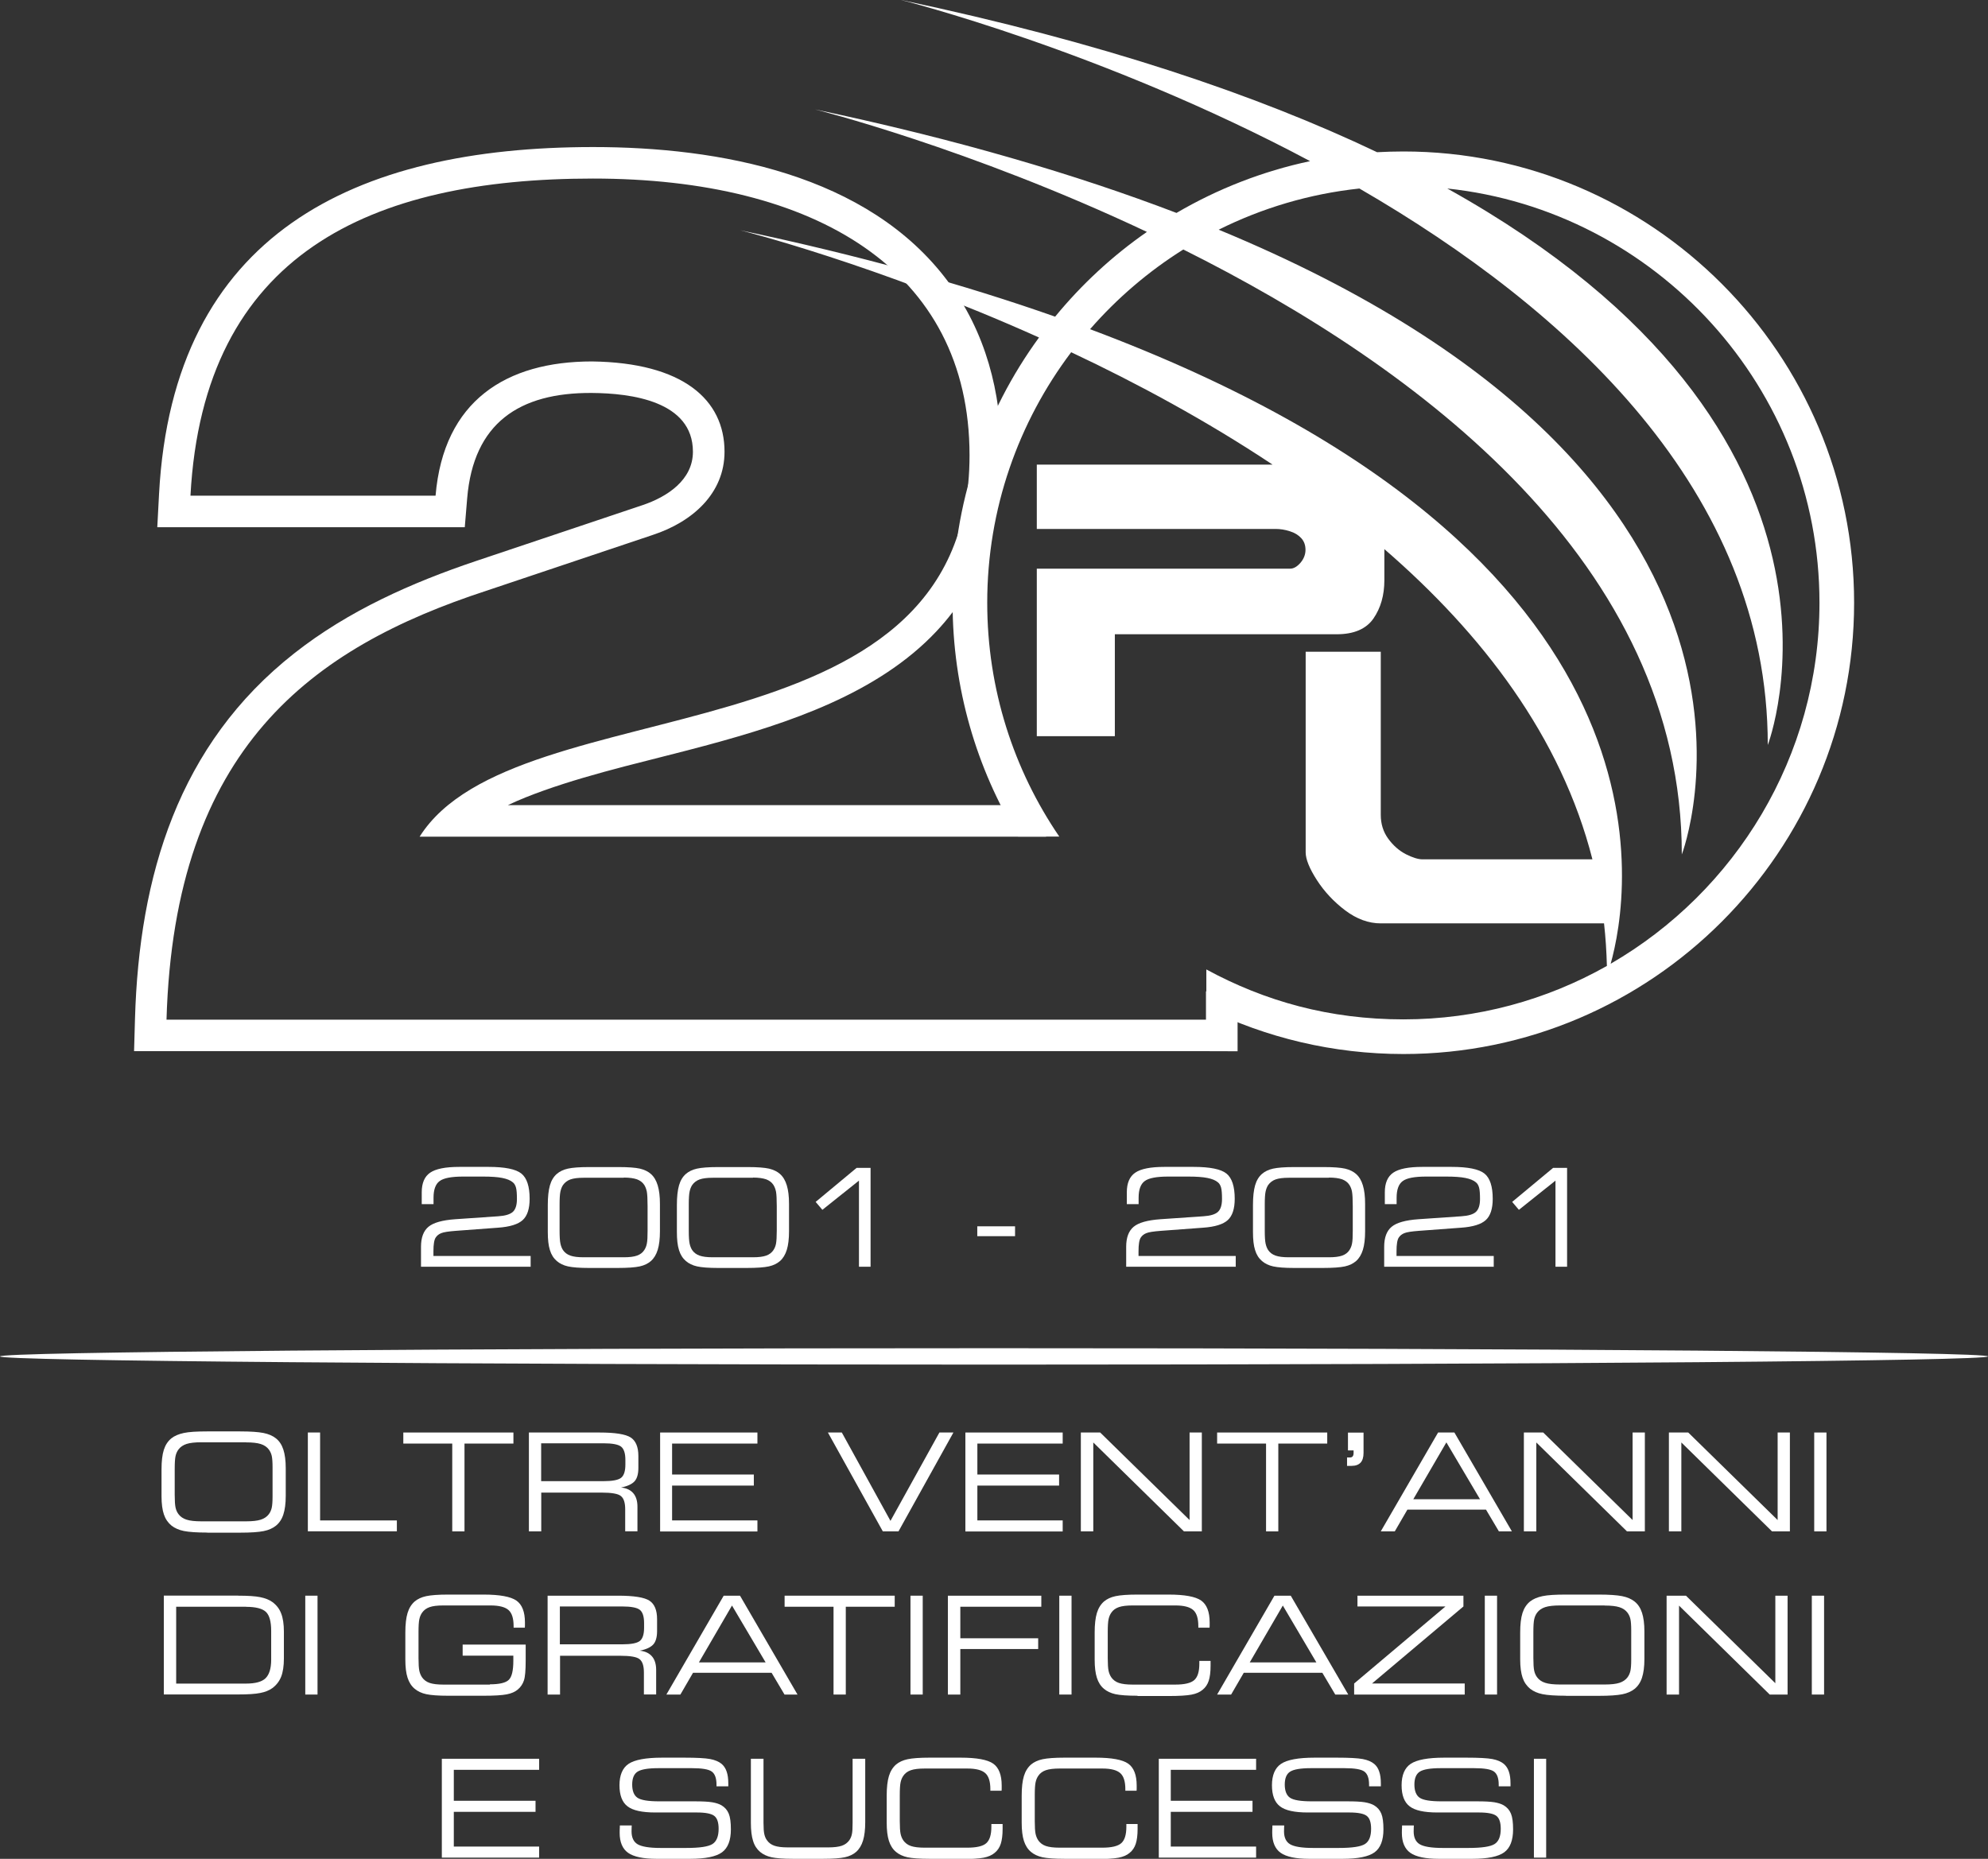
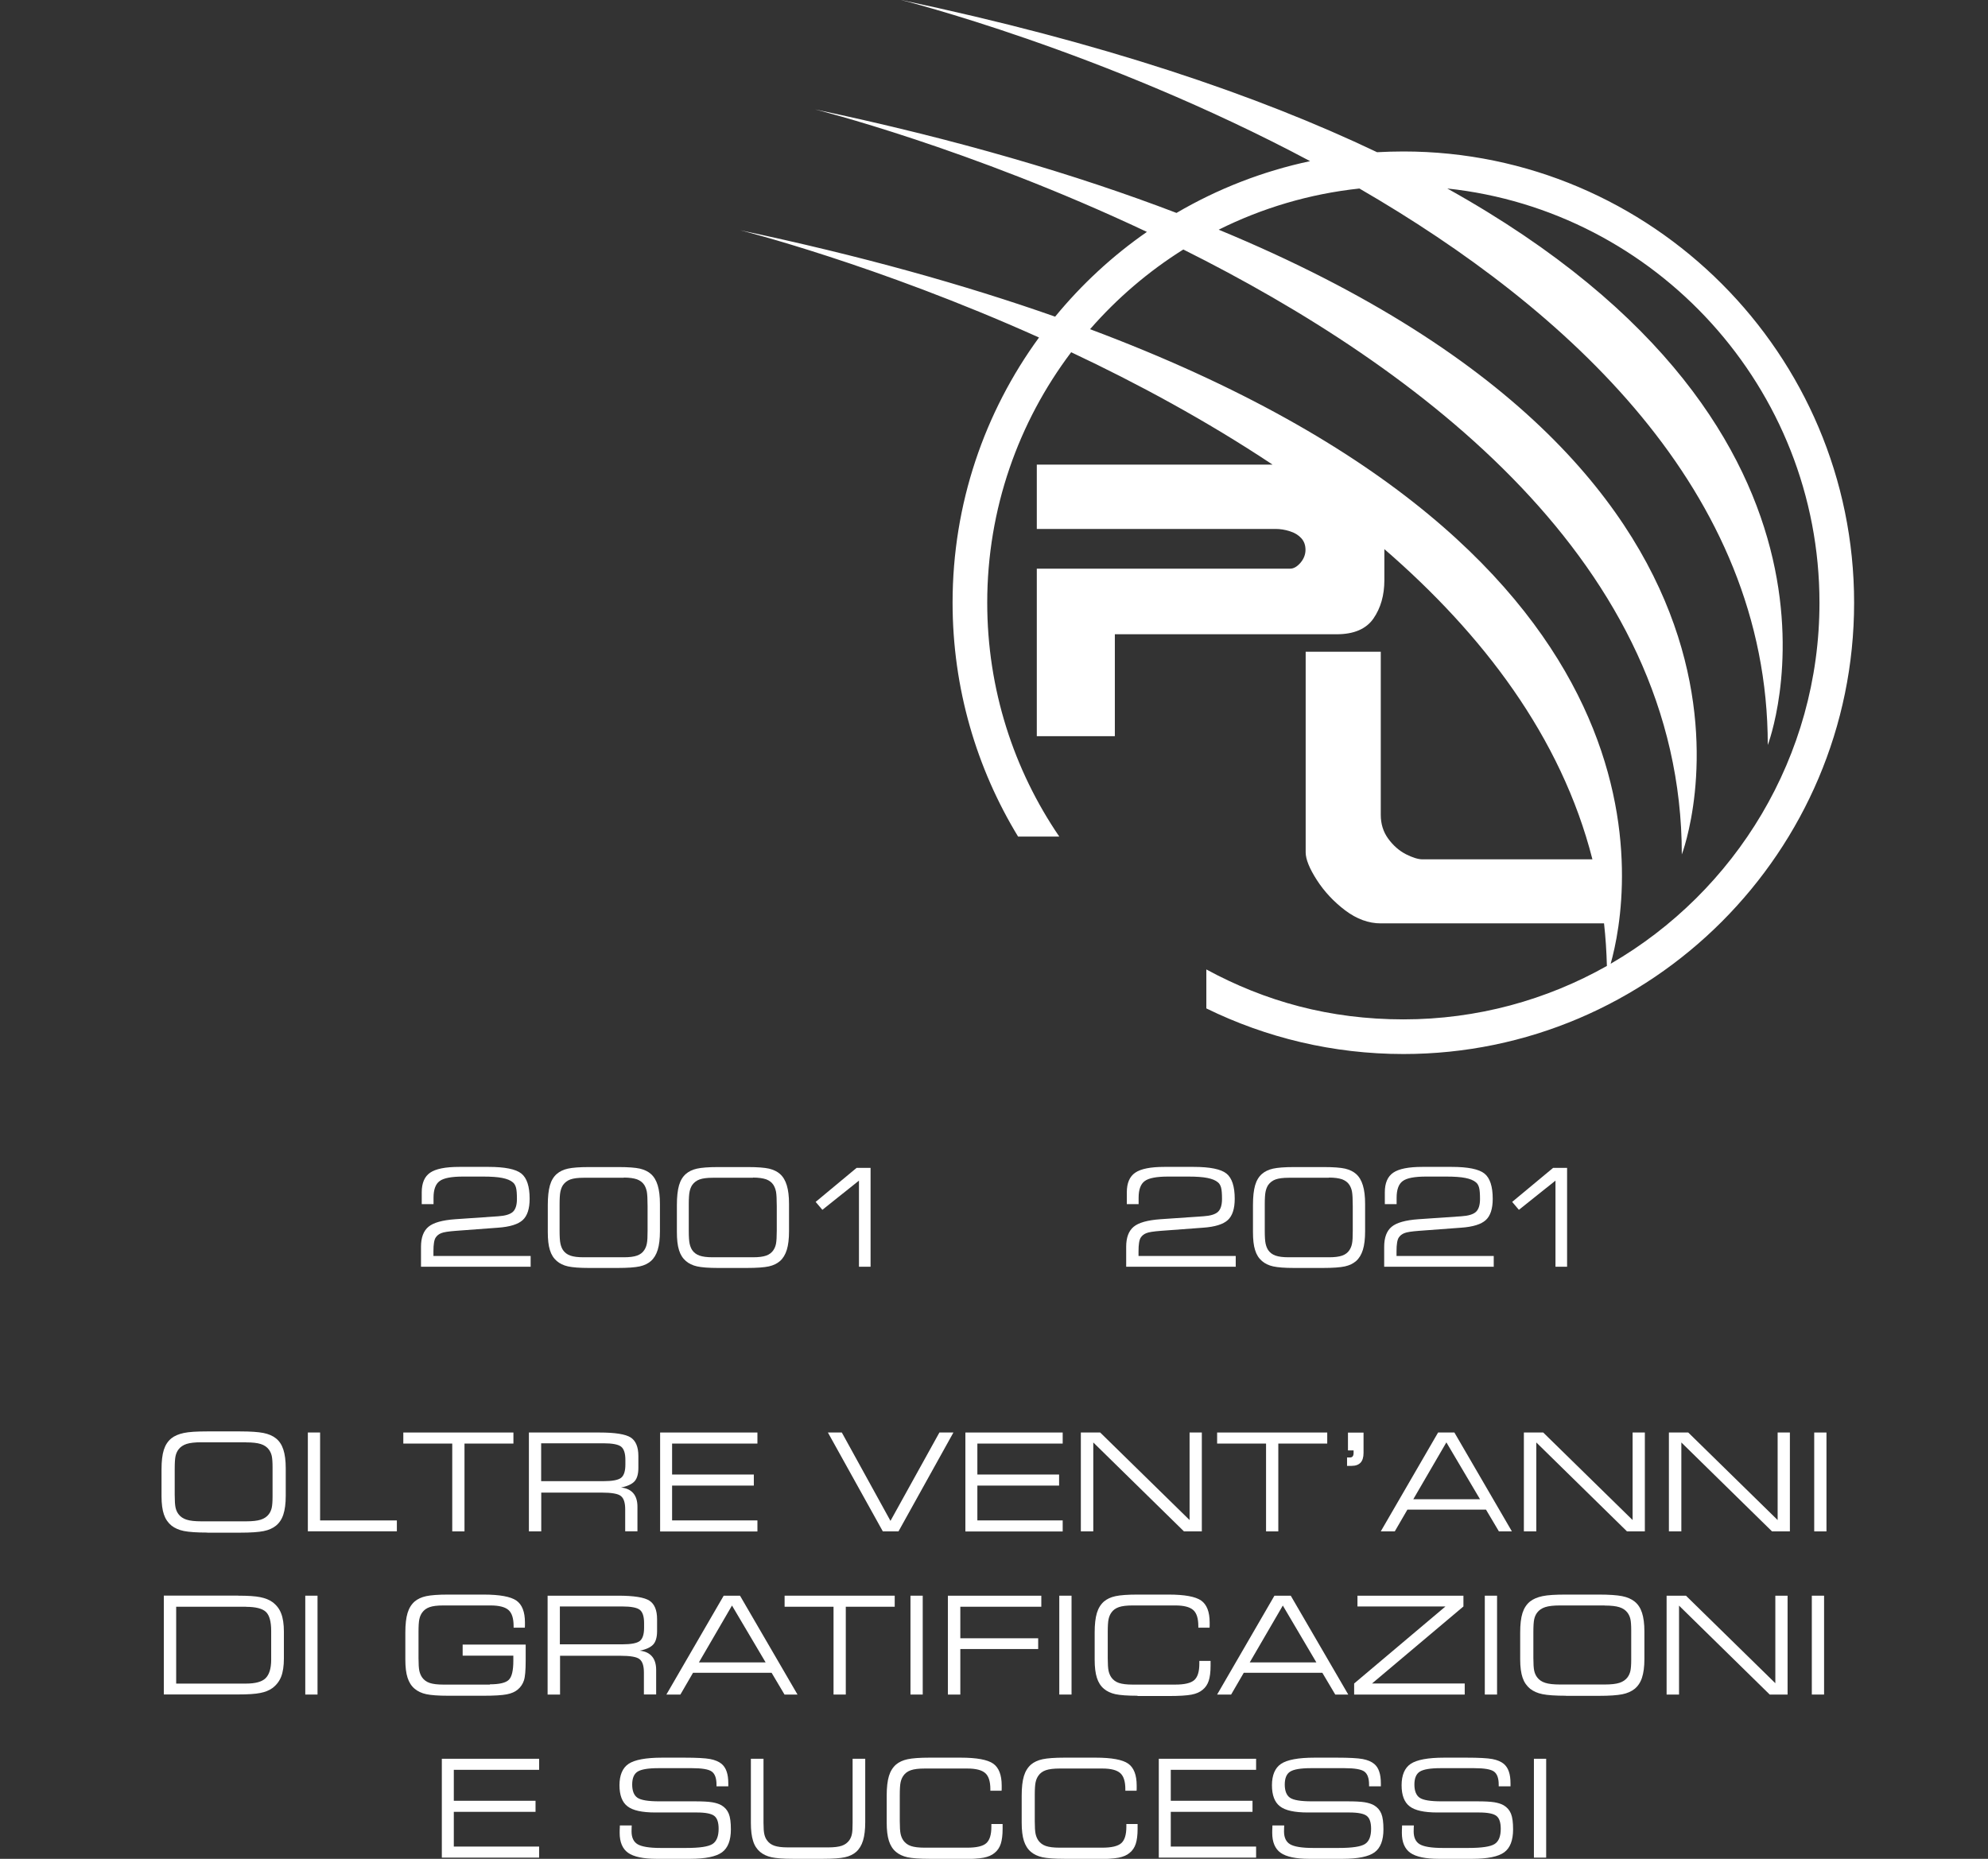
<svg xmlns="http://www.w3.org/2000/svg" id="Livello_2" data-name="Livello 2" viewBox="0 0 215.75 201.75">
  <rect x="0" y="0" width="215.75" height="201.75" fill="#333333" stroke="none" />
  <defs>
    <style>      .cls-1 {        fill-rule: evenodd;      }      .cls-1, .cls-2 {        fill: #fff;        stroke-width: 0px;      }    </style>
  </defs>
  <g id="Livello_1-2" data-name="Livello 1">
    <g>
      <g>
        <g>
          <path class="cls-2" d="m57.6,137.49h-11.91v-2.17c0-1,.27-1.72.81-2.17.54-.45,1.51-.72,2.91-.82l4.66-.32c.76-.05,1.29-.21,1.59-.48.29-.27.44-.73.44-1.39,0-.57-.03-.98-.1-1.24-.07-.25-.18-.45-.35-.58-.26-.22-.64-.37-1.14-.47-.49-.1-1.19-.15-2.09-.15h-2.15c-1.27,0-2.12.16-2.56.49-.44.32-.66.93-.66,1.81v.69h-1.28v-1.28c0-1,.3-1.71.91-2.13.61-.42,1.66-.63,3.16-.63h3.19c1.76,0,2.95.24,3.55.72.6.48.9,1.4.9,2.74,0,1.08-.25,1.85-.75,2.31-.5.46-1.4.74-2.69.83l-4.57.34c-.79.06-1.32.14-1.58.25-.26.1-.46.26-.6.47-.09.13-.15.32-.19.57-.04.24-.06.55-.06.93,0,.05,0,.14,0,.25,0,.11,0,.2,0,.26h10.55v1.2Z" />
          <path class="cls-2" d="m63.93,137.62c-1.03,0-1.79-.06-2.29-.17-.49-.11-.9-.31-1.21-.58-.35-.3-.6-.69-.75-1.19-.16-.5-.23-1.15-.23-1.97v-2.93c0-.89.08-1.59.23-2.12.15-.53.4-.94.74-1.24.31-.27.71-.47,1.21-.58.49-.11,1.26-.17,2.29-.17h3.23c1.04,0,1.81.06,2.3.17.49.12.89.31,1.19.58.34.3.58.71.74,1.24.16.53.24,1.19.24,2v2.98c0,.82-.08,1.49-.24,2.01-.16.52-.41.93-.74,1.22-.31.27-.71.47-1.21.58-.5.11-1.3.17-2.4.17h-3.1Zm3.77-9.79h-4.37c-.61,0-1.08.06-1.42.18-.34.12-.61.33-.81.61-.13.2-.22.43-.28.71-.06.28-.09.74-.09,1.38v2.87c0,.65.03,1.11.09,1.39.06.28.15.51.28.71.19.28.46.48.8.6.34.12.82.18,1.43.18h4.37c.61,0,1.09-.06,1.43-.18.34-.12.61-.32.79-.6.13-.2.23-.43.28-.71.06-.28.08-.74.08-1.39v-2.66c0-.76-.03-1.28-.08-1.57-.06-.29-.15-.53-.28-.74-.18-.28-.45-.48-.79-.61-.35-.12-.82-.19-1.43-.19Z" />
          <path class="cls-2" d="m77.94,137.62c-1.03,0-1.79-.06-2.29-.17-.49-.11-.9-.31-1.21-.58-.35-.3-.6-.69-.75-1.19-.16-.5-.23-1.15-.23-1.97v-2.93c0-.89.08-1.59.23-2.12.15-.53.4-.94.74-1.24.31-.27.71-.47,1.21-.58.49-.11,1.26-.17,2.29-.17h3.23c1.04,0,1.81.06,2.3.17.49.12.89.31,1.19.58.34.3.58.71.74,1.24.16.53.24,1.19.24,2v2.98c0,.82-.08,1.49-.24,2.01-.16.52-.41.93-.74,1.22-.31.27-.71.47-1.21.58-.5.11-1.3.17-2.4.17h-3.1Zm3.78-9.79h-4.37c-.61,0-1.08.06-1.42.18-.34.12-.61.33-.81.61-.13.2-.22.43-.28.71-.06.28-.09.74-.09,1.38v2.87c0,.65.03,1.11.09,1.39.06.28.15.51.28.71.19.28.46.48.8.6.34.12.82.18,1.43.18h4.37c.61,0,1.09-.06,1.43-.18.34-.12.6-.32.79-.6.13-.2.23-.43.28-.71.05-.28.08-.74.08-1.39v-2.66c0-.76-.03-1.28-.08-1.57-.06-.29-.15-.53-.28-.74-.18-.28-.45-.48-.79-.61-.35-.12-.82-.19-1.43-.19Z" />
          <path class="cls-2" d="m93.22,137.49v-9.35l-3.97,3.17-.73-.86,4.44-3.69h1.52v10.73h-1.25Z" />
        </g>
-         <path class="cls-2" d="m106.06,134.17v-1.07h4.1v1.07h-4.1Z" />
        <g>
          <path class="cls-2" d="m168.81,137.49v-9.35l-3.97,3.17-.73-.86,4.44-3.69h1.52v10.73h-1.25Z" />
          <path class="cls-2" d="m134.13,137.49h-11.91v-2.17c0-1,.27-1.72.81-2.17.54-.45,1.51-.72,2.91-.82l4.66-.32c.76-.05,1.29-.21,1.58-.48.29-.27.44-.73.44-1.39,0-.57-.03-.98-.1-1.24-.07-.25-.18-.45-.35-.58-.26-.22-.64-.37-1.14-.47-.49-.1-1.19-.15-2.09-.15h-2.15c-1.27,0-2.12.16-2.56.49-.44.32-.66.93-.66,1.81v.69h-1.28v-1.28c0-1,.3-1.71.91-2.13.61-.42,1.66-.63,3.16-.63h3.19c1.76,0,2.95.24,3.55.72.6.48.9,1.4.9,2.74,0,1.08-.25,1.85-.75,2.31-.5.46-1.39.74-2.69.83l-4.57.34c-.79.06-1.32.14-1.58.25-.26.1-.46.26-.6.47-.09.13-.15.32-.19.57-.04.24-.06.55-.06.93,0,.05,0,.14,0,.25,0,.11,0,.2,0,.26h10.55v1.2Z" />
          <path class="cls-2" d="m140.46,137.62c-1.03,0-1.79-.06-2.29-.17-.49-.11-.9-.31-1.21-.58-.35-.3-.6-.69-.75-1.19-.16-.5-.23-1.15-.23-1.97v-2.93c0-.89.08-1.59.23-2.12.15-.53.4-.94.74-1.24.31-.27.71-.47,1.21-.58.49-.11,1.26-.17,2.29-.17h3.23c1.04,0,1.81.06,2.3.17.49.12.89.31,1.19.58.34.3.58.71.74,1.24.16.53.24,1.19.24,2v2.98c0,.82-.08,1.49-.24,2.01-.16.52-.41.93-.74,1.22-.31.27-.71.47-1.21.58-.5.11-1.3.17-2.4.17h-3.1Zm3.77-9.79h-4.37c-.61,0-1.08.06-1.42.18-.34.12-.61.33-.81.61-.13.2-.22.43-.28.71-.06.28-.09.74-.09,1.38v2.87c0,.65.03,1.11.09,1.39.06.28.15.51.28.71.19.28.46.48.8.6.34.12.82.18,1.43.18h4.37c.61,0,1.09-.06,1.43-.18.34-.12.61-.32.79-.6.13-.2.23-.43.28-.71.06-.28.08-.74.08-1.39v-2.66c0-.76-.03-1.28-.08-1.57s-.15-.53-.28-.74c-.18-.28-.45-.48-.79-.61-.35-.12-.82-.19-1.43-.19Z" />
          <path class="cls-2" d="m162.13,137.49h-11.91v-2.17c0-1,.27-1.72.81-2.17.54-.45,1.51-.72,2.91-.82l4.66-.32c.76-.05,1.29-.21,1.58-.48.29-.27.44-.73.44-1.39,0-.57-.03-.98-.1-1.24-.07-.25-.18-.45-.35-.58-.26-.22-.64-.37-1.14-.47-.49-.1-1.19-.15-2.09-.15h-2.15c-1.27,0-2.12.16-2.56.49-.44.32-.66.93-.66,1.81v.69h-1.28v-1.28c0-1,.3-1.71.91-2.13.61-.42,1.66-.63,3.16-.63h3.19c1.76,0,2.95.24,3.55.72.6.48.9,1.4.9,2.74,0,1.08-.25,1.85-.75,2.31-.5.46-1.39.74-2.69.83l-4.57.34c-.79.06-1.32.14-1.58.25-.26.1-.46.26-.6.47-.09.13-.15.32-.19.57-.04.24-.06.55-.06.93,0,.05,0,.14,0,.25,0,.11,0,.2,0,.26h10.55v1.2Z" />
        </g>
      </g>
      <g>
        <path class="cls-2" d="m22.5,166.34c-1.15,0-2-.06-2.54-.17-.55-.11-.99-.31-1.34-.58-.38-.31-.66-.71-.83-1.21-.17-.5-.26-1.16-.26-1.97v-2.92c0-.89.08-1.6.25-2.13.17-.53.44-.94.82-1.25.34-.27.79-.46,1.35-.58.56-.12,1.4-.17,2.53-.17h3.58c1.13,0,1.97.06,2.53.17.56.11,1.01.31,1.35.58.37.29.64.7.81,1.22.17.52.26,1.2.26,2.03v2.99c0,.84-.09,1.51-.26,2.03-.17.52-.44.92-.81,1.22-.34.27-.78.47-1.33.58-.55.11-1.4.17-2.55.17h-3.57Zm4.2-9.8h-4.85c-.69,0-1.23.06-1.6.18-.37.12-.67.32-.88.6-.15.2-.26.44-.32.72-.06.28-.09.74-.09,1.38v2.82c0,.64.03,1.1.09,1.38.06.28.17.52.32.72.21.28.5.48.88.6.37.12.91.18,1.6.18h4.85c.69,0,1.23-.06,1.6-.18.37-.12.67-.32.88-.6.14-.19.25-.42.31-.69.06-.27.09-.68.09-1.24v-3.15c0-.57-.03-.98-.09-1.25-.06-.26-.17-.49-.31-.68-.21-.28-.5-.48-.88-.6-.37-.12-.91-.18-1.6-.18Z" />
        <path class="cls-2" d="m33.41,166.21v-10.73h1.33v9.54h8.33v1.18h-9.67Z" />
        <path class="cls-2" d="m50.41,166.21h-1.33v-9.53h-5.31v-1.2h11.95v1.2h-5.31v9.53Z" />
        <path class="cls-2" d="m58.73,166.21h-1.33v-10.73h7.66c1.7,0,2.83.18,3.39.54.55.36.83,1.03.83,2.01v1.29c0,.66-.14,1.15-.41,1.45-.28.31-.77.54-1.47.68.59.06,1.03.27,1.33.62.3.35.45.84.45,1.47v2.66h-1.33v-2.39c0-.7-.15-1.18-.46-1.43-.3-.26-1.02-.38-2.14-.38h-6.51v4.21Zm6.76-9.56h-6.76v4.11h6.76c.96,0,1.6-.12,1.91-.36.31-.24.47-.72.47-1.44v-.51c0-.72-.16-1.2-.47-1.44-.31-.24-.95-.36-1.91-.36Z" />
        <path class="cls-2" d="m71.64,166.21v-10.73h10.56v1.2h-9.26v3.36h8.87v1.2h-8.87v3.78h9.26v1.2h-10.56Z" />
        <path class="cls-2" d="m95.81,166.21l-5.96-10.73h1.51l5.28,9.59,5.31-9.59h1.52l-5.96,10.73h-1.7Z" />
        <path class="cls-2" d="m104.77,166.21v-10.73h10.56v1.2h-9.26v3.36h8.87v1.2h-8.87v3.78h9.26v1.2h-10.56Z" />
        <path class="cls-2" d="m118.63,166.21h-1.33v-10.73h2.1l9.7,9.5v-9.5h1.33v10.73h-1.94l-9.84-9.65v9.65Z" />
        <path class="cls-2" d="m138.73,166.21h-1.33v-9.53h-5.31v-1.2h11.95v1.2h-5.31v9.53Z" />
        <path class="cls-2" d="m146.29,157.43v-1.94h1.69v2.21c0,.47-.11.82-.32,1.05-.22.23-.54.35-.97.35h-.5v-.91h.3c.14,0,.25-.04.31-.12.06-.08.1-.2.1-.38v-.27h-.61Z" />
        <path class="cls-2" d="m149.85,166.21l6.22-10.73h1.77l6.24,10.73h-1.41l-1.4-2.36h-8.53l-1.37,2.36h-1.52Zm3.54-3.49h7.23l-3.65-6.17-3.59,6.17Z" />
        <path class="cls-2" d="m166.71,166.21h-1.33v-10.73h2.1l9.7,9.5v-9.5h1.33v10.73h-1.94l-9.84-9.65v9.65Z" />
        <path class="cls-2" d="m182.45,166.21h-1.33v-10.73h2.1l9.7,9.5v-9.5h1.33v10.73h-1.94l-9.84-9.65v9.65Z" />
        <path class="cls-2" d="m198.22,166.21h-1.33v-10.73h1.33v10.73Z" />
      </g>
      <g>
-         <path class="cls-2" d="m25.86,173.19c1.05,0,1.85.05,2.38.16.54.11.98.28,1.32.53.44.32.76.73.95,1.23.2.5.3,1.17.3,1.99v2.9c0,.82-.1,1.48-.3,1.99-.2.5-.52.91-.95,1.23-.35.25-.79.43-1.32.53-.54.11-1.33.16-2.38.16h-8.08v-10.73h8.08Zm.85,1.2h-7.59v8.34h7.59c1,0,1.71-.19,2.11-.58.4-.39.61-1.06.61-2.01v-3.13c0-1.01-.19-1.7-.57-2.06-.38-.36-1.1-.55-2.15-.55Z" />
+         <path class="cls-2" d="m25.86,173.19c1.05,0,1.85.05,2.38.16.54.11.98.28,1.32.53.44.32.76.73.95,1.23.2.5.3,1.17.3,1.99v2.9c0,.82-.1,1.48-.3,1.99-.2.5-.52.91-.95,1.23-.35.25-.79.43-1.32.53-.54.11-1.33.16-2.38.16h-8.08v-10.73h8.08Zm.85,1.2h-7.59v8.34h7.59c1,0,1.71-.19,2.11-.58.4-.39.61-1.06.61-2.01v-3.13c0-1.01-.19-1.7-.57-2.06-.38-.36-1.1-.55-2.15-.55" />
        <path class="cls-2" d="m34.46,183.92h-1.33v-10.73h1.33v10.73Z" />
        <path class="cls-2" d="m53.16,182.81c1.03,0,1.72-.16,2.05-.48.34-.32.5-1.02.5-2.08v-.55h-5.5v-1.2h6.84v1.74c0,1.04-.06,1.76-.19,2.15-.13.39-.35.72-.66.98-.29.25-.69.43-1.21.53-.52.1-1.36.15-2.52.15h-3.83c-1.08,0-1.87-.06-2.38-.17-.51-.11-.93-.31-1.26-.59-.36-.3-.61-.7-.77-1.2-.16-.49-.24-1.15-.24-1.97v-2.92c0-.89.08-1.6.24-2.13.16-.53.42-.94.77-1.25.32-.27.74-.47,1.26-.58.52-.11,1.31-.17,2.37-.17h3.85c1.75,0,2.94.22,3.56.65.62.43.93,1.23.93,2.37,0,.15,0,.26,0,.34,0,.08,0,.16-.01.23h-1.22v-.16c0-.84-.18-1.42-.55-1.75-.37-.33-1.02-.5-1.96-.5h-5.12c-.64,0-1.14.06-1.48.18-.35.12-.62.32-.82.6-.14.2-.24.43-.3.71-.06.27-.09.73-.09,1.38v2.85c0,.64.03,1.1.09,1.38.06.27.16.51.3.71.2.28.47.48.82.6.35.12.85.18,1.48.18h5.07Z" />
        <path class="cls-2" d="m60.76,183.92h-1.33v-10.73h7.66c1.7,0,2.83.18,3.39.54.55.36.83,1.03.83,2.01v1.29c0,.66-.14,1.15-.41,1.45-.28.31-.77.54-1.47.68.59.06,1.03.27,1.33.62.3.35.45.84.45,1.47v2.66h-1.33v-2.39c0-.7-.15-1.18-.46-1.43-.3-.26-1.02-.38-2.14-.38h-6.5v4.21Zm6.76-9.56h-6.76v4.11h6.76c.96,0,1.6-.12,1.91-.36.31-.24.47-.72.47-1.44v-.51c0-.72-.16-1.2-.47-1.44-.31-.24-.95-.36-1.91-.36Z" />
        <path class="cls-2" d="m72.32,183.92l6.22-10.73h1.77l6.24,10.73h-1.41l-1.4-2.36h-8.53l-1.37,2.36h-1.52Zm3.54-3.49h7.23l-3.65-6.17-3.59,6.17Z" />
        <path class="cls-2" d="m91.79,183.92h-1.33v-9.53h-5.31v-1.2h11.95v1.2h-5.31v9.53Z" />
        <path class="cls-2" d="m100.14,183.92h-1.33v-10.73h1.33v10.73Z" />
        <path class="cls-2" d="m102.87,183.92v-10.73h10.14v1.2h-8.79v3.42h8.45v1.17h-8.45v4.94h-1.35Z" />
        <path class="cls-2" d="m116.29,183.92h-1.33v-10.73h1.33v10.73Z" />
        <path class="cls-2" d="m123.46,184.05c-1.1,0-1.9-.06-2.41-.17-.5-.11-.92-.31-1.24-.58-.36-.3-.61-.7-.77-1.2-.16-.5-.24-1.16-.24-1.98v-2.92c0-.89.08-1.6.24-2.13.16-.53.42-.94.77-1.25.32-.27.74-.47,1.26-.58.52-.11,1.31-.17,2.37-.17h3.38c1.75,0,2.93.22,3.54.65.61.43.92,1.23.92,2.37,0,.15,0,.26,0,.35,0,.08,0,.16-.01.22h-1.22v-.16c0-.84-.18-1.42-.55-1.75-.37-.33-1.01-.5-1.94-.5h-4.65c-.63,0-1.13.06-1.48.18-.35.12-.63.32-.82.6-.14.2-.24.43-.3.71-.06.27-.09.73-.09,1.38v2.85c0,.64.03,1.1.09,1.38.06.27.16.51.3.71.2.28.47.48.82.6.35.12.85.18,1.48.18h4.63c1.01,0,1.7-.16,2.07-.49.37-.33.55-.92.55-1.78v-.3h1.22c0,.07,0,.16,0,.28,0,.12,0,.2,0,.26,0,.67-.07,1.21-.2,1.61-.13.4-.35.73-.66.98-.29.25-.69.43-1.21.53-.52.1-1.36.15-2.52.15h-3.36Z" />
        <path class="cls-2" d="m132.09,183.92l6.22-10.73h1.77l6.24,10.73h-1.41l-1.4-2.36h-8.53l-1.37,2.36h-1.52Zm3.54-3.49h7.23l-3.64-6.17-3.59,6.17Z" />
        <path class="cls-2" d="m146.96,183.92v-1.2l9.91-8.36h-9.55v-1.17h11.5v1.17l-9.92,8.36h10.06v1.2h-12.01Z" />
        <path class="cls-2" d="m162.47,183.92h-1.33v-10.73h1.33v10.73Z" />
        <path class="cls-2" d="m169.95,184.05c-1.15,0-2-.06-2.54-.17-.55-.11-.99-.31-1.34-.58-.38-.31-.66-.71-.83-1.21s-.26-1.16-.26-1.97v-2.92c0-.89.08-1.6.25-2.13s.44-.94.82-1.25c.34-.27.79-.46,1.35-.58.56-.12,1.4-.17,2.53-.17h3.58c1.13,0,1.97.06,2.53.17.56.11,1.01.31,1.35.58.37.29.64.7.81,1.22.17.52.26,1.2.26,2.03v2.99c0,.84-.09,1.51-.26,2.03-.17.52-.44.92-.81,1.22-.34.27-.78.47-1.33.58-.55.11-1.4.17-2.55.17h-3.57Zm4.2-9.8h-4.85c-.69,0-1.23.06-1.6.18-.37.12-.67.32-.88.6-.15.2-.26.44-.32.72-.06.28-.09.74-.09,1.38v2.82c0,.64.03,1.1.09,1.38.06.28.17.52.32.72.21.28.5.48.88.6.37.12.91.18,1.6.18h4.85c.69,0,1.23-.06,1.6-.18.37-.12.67-.32.88-.6.14-.19.25-.42.31-.69.06-.27.09-.68.09-1.24v-3.15c0-.57-.03-.98-.09-1.25-.06-.26-.17-.49-.31-.68-.21-.28-.5-.48-.88-.6-.37-.12-.91-.18-1.6-.18Z" />
        <path class="cls-2" d="m182.2,183.92h-1.33v-10.73h2.1l9.7,9.5v-9.5h1.33v10.73h-1.94l-9.84-9.65v9.65Z" />
        <path class="cls-2" d="m197.96,183.92h-1.33v-10.73h1.33v10.73Z" />
      </g>
      <g>
        <path class="cls-2" d="m47.95,201.62v-10.73h10.56v1.2h-9.26v3.36h8.87v1.2h-8.87v3.77h9.26v1.2h-10.56Z" />
        <path class="cls-2" d="m67.28,198.13h1.28c0,.05,0,.12-.01.21,0,.21-.01.35-.01.43,0,.67.22,1.14.66,1.4.44.26,1.27.4,2.48.4h2.8c1.46,0,2.4-.14,2.85-.43.44-.29.66-.84.66-1.65,0-.68-.15-1.14-.46-1.39-.31-.25-.94-.38-1.89-.38h-4.53c-1.43,0-2.44-.22-3.01-.67-.58-.44-.87-1.21-.87-2.29s.33-1.88.99-2.32c.66-.44,1.87-.67,3.63-.67h2.43c1.33,0,2.26.05,2.79.15.53.1.95.28,1.25.53.24.21.43.49.54.83.12.34.18.77.18,1.29v.31h-1.28v-.17c0-.71-.17-1.18-.51-1.43-.34-.25-1.06-.37-2.15-.37h-3.66c-1.11,0-1.86.13-2.25.38-.39.25-.58.72-.58,1.4s.19,1.17.57,1.43c.38.26,1.16.39,2.35.39h3.85c.84,0,1.47.03,1.9.1.42.07.76.18,1.02.33.37.22.63.52.79.91.16.39.23.96.23,1.7,0,1.19-.32,2.02-.96,2.49-.64.47-1.8.71-3.47.71h-3.64c-1.44,0-2.47-.22-3.08-.65-.61-.43-.92-1.16-.92-2.16,0-.14,0-.36.02-.68,0-.05,0-.09,0-.12Z" />
        <path class="cls-2" d="m86.06,201.75c-1.05,0-1.83-.06-2.33-.17-.5-.11-.92-.31-1.24-.58-.35-.3-.61-.69-.76-1.19-.16-.49-.24-1.15-.24-1.97v-6.95h1.37v6.95c0,.57.03.98.09,1.24.06.26.15.48.29.66.19.27.45.47.8.59.35.12.83.18,1.45.18h4.41c.62,0,1.11-.06,1.46-.18.35-.12.61-.32.81-.59.13-.19.23-.41.28-.66.06-.25.08-.67.08-1.24v-6.95h1.37v6.87c0,.82-.08,1.49-.24,2.01-.16.52-.41.93-.75,1.23-.31.27-.71.47-1.22.58-.5.11-1.29.17-2.35.17h-3.28Z" />
        <path class="cls-2" d="m100.89,201.75c-1.1,0-1.9-.06-2.41-.17-.5-.11-.92-.31-1.24-.58-.36-.3-.61-.7-.77-1.2-.16-.5-.24-1.16-.24-1.98v-2.92c0-.89.08-1.6.24-2.13.16-.53.42-.94.77-1.25.32-.27.74-.47,1.26-.58.52-.11,1.31-.17,2.37-.17h3.38c1.75,0,2.93.22,3.54.65.61.43.92,1.23.92,2.37,0,.15,0,.26,0,.35s0,.16-.01.22h-1.22v-.16c0-.84-.18-1.42-.55-1.75-.37-.33-1.01-.5-1.94-.5h-4.65c-.63,0-1.13.06-1.48.18-.35.12-.63.32-.82.6-.14.2-.24.43-.3.71-.06.27-.09.73-.09,1.38v2.85c0,.64.03,1.1.09,1.38.06.27.16.51.3.71.2.28.47.48.82.6.35.12.85.18,1.48.18h4.63c1.01,0,1.71-.16,2.07-.49.37-.33.55-.92.55-1.78v-.3h1.22c0,.07,0,.16,0,.28,0,.12,0,.2,0,.26,0,.67-.07,1.21-.2,1.61-.13.4-.35.73-.66.98-.29.25-.69.43-1.21.53s-1.36.15-2.52.15h-3.36Z" />
        <path class="cls-2" d="m115.54,201.75c-1.1,0-1.9-.06-2.41-.17-.5-.11-.92-.31-1.24-.58-.36-.3-.61-.7-.77-1.2-.16-.5-.24-1.16-.24-1.98v-2.92c0-.89.08-1.6.24-2.13.16-.53.42-.94.77-1.25.32-.27.74-.47,1.26-.58.52-.11,1.31-.17,2.37-.17h3.38c1.75,0,2.93.22,3.54.65.61.43.92,1.23.92,2.37,0,.15,0,.26,0,.35,0,.08,0,.16-.01.22h-1.22v-.16c0-.84-.18-1.42-.55-1.75-.37-.33-1.01-.5-1.94-.5h-4.65c-.63,0-1.13.06-1.48.18-.35.12-.63.32-.82.6-.14.2-.24.43-.3.71-.06.27-.09.73-.09,1.38v2.85c0,.64.03,1.1.09,1.38.06.27.16.51.3.71.2.28.47.48.82.6.35.12.85.18,1.48.18h4.63c1.01,0,1.7-.16,2.07-.49.37-.33.55-.92.55-1.78v-.3h1.22c0,.07,0,.16,0,.28,0,.12,0,.2,0,.26,0,.67-.07,1.21-.2,1.61-.13.4-.35.73-.66.98-.29.25-.69.43-1.21.53-.52.1-1.36.15-2.52.15h-3.36Z" />
        <path class="cls-2" d="m125.76,201.62v-10.73h10.56v1.2h-9.26v3.36h8.87v1.2h-8.87v3.77h9.26v1.2h-10.56Z" />
        <path class="cls-2" d="m138.09,198.13h1.28c0,.05,0,.12-.01.21,0,.21-.01.35-.01.43,0,.67.22,1.14.66,1.4.44.26,1.27.4,2.48.4h2.8c1.46,0,2.4-.14,2.85-.43s.66-.84.66-1.65c0-.68-.15-1.14-.46-1.39-.31-.25-.94-.38-1.89-.38h-4.53c-1.43,0-2.44-.22-3.01-.67-.58-.44-.87-1.21-.87-2.29s.33-1.88.99-2.32c.66-.44,1.87-.67,3.63-.67h2.43c1.33,0,2.26.05,2.8.15.53.1.95.28,1.25.53.25.21.43.49.54.83.12.34.18.77.18,1.29v.31h-1.28v-.17c0-.71-.17-1.18-.51-1.43-.34-.25-1.06-.37-2.15-.37h-3.66c-1.11,0-1.86.13-2.25.38-.39.25-.58.72-.58,1.4s.19,1.17.57,1.43c.38.26,1.16.39,2.35.39h3.85c.84,0,1.47.03,1.9.1.42.07.76.18,1.02.33.37.22.63.52.79.91.16.39.23.96.23,1.7,0,1.19-.32,2.02-.96,2.49-.64.47-1.8.71-3.47.71h-3.64c-1.44,0-2.47-.22-3.08-.65-.61-.43-.92-1.16-.92-2.16,0-.14,0-.36.02-.68,0-.05,0-.09,0-.12Z" />
        <path class="cls-2" d="m152.16,198.13h1.28c0,.05,0,.12-.01.21,0,.21-.01.35-.01.43,0,.67.22,1.14.66,1.4.44.26,1.27.4,2.48.4h2.8c1.45,0,2.4-.14,2.85-.43s.66-.84.66-1.65c0-.68-.15-1.14-.46-1.39-.31-.25-.94-.38-1.89-.38h-4.53c-1.43,0-2.44-.22-3.01-.67-.58-.44-.87-1.21-.87-2.29s.33-1.88.99-2.32c.66-.44,1.87-.67,3.63-.67h2.43c1.33,0,2.26.05,2.8.15.53.1.95.28,1.25.53.24.21.43.49.54.83.12.34.18.77.18,1.29v.31h-1.28v-.17c0-.71-.17-1.18-.51-1.43-.34-.25-1.06-.37-2.15-.37h-3.66c-1.11,0-1.86.13-2.25.38-.39.25-.58.72-.58,1.4s.19,1.17.57,1.43c.38.26,1.16.39,2.35.39h3.85c.84,0,1.47.03,1.9.1.42.07.76.18,1.02.33.37.22.63.52.79.91.16.39.23.96.23,1.7,0,1.19-.32,2.02-.96,2.49-.64.47-1.8.71-3.47.71h-3.64c-1.44,0-2.47-.22-3.08-.65-.61-.43-.92-1.16-.92-2.16,0-.14,0-.36.02-.68,0-.05,0-.09,0-.12Z" />
        <path class="cls-2" d="m167.8,201.62h-1.33v-10.73h1.33v10.73Z" />
      </g>
      <g>
-         <path class="cls-1" d="m130.87,110.67H18.07c.86-29.53,15.79-40.36,34.71-46.55l18.06-6.06c4.32-1.42,7.79-4.51,7.79-9.03,0-5.67-4.54-9.67-14.38-9.8-9.3,0-16.11,4.25-16.98,14.57h-26.6c1.41-26.3,19.57-34.42,43.68-34.42s40.87,9.93,40.87,30.04c0,33.91-49.19,24.76-59.68,41.39h67.99l-1.67-3.42h-56.75c1.3-.62,2.63-1.13,3.85-1.57,5.76-2.05,11.93-3.36,17.84-4.96,8.75-2.37,18.44-5.56,24.81-12.32,5.02-5.33,7.06-11.89,7.06-19.12,0-6.83-1.69-13.39-5.83-18.92-8.69-11.61-24.82-14.54-38.47-14.54-25.88,0-45.6,9.39-47.11,37.66l-.19,3.6h33.37l.26-3.13c.68-8.16,5.64-11.49,13.53-11.44,4.23.03,10.97.87,10.97,6.38,0,3.08-2.81,4.9-5.45,5.79l-18.06,6.06c-7.02,2.36-13.88,5.41-19.73,10.01-12.62,9.9-16.86,24.19-17.31,39.68l-.1,3.52h116.33s3.43.01,3.43.01v-6.5h-3.43v3.07Z" />
        <path class="cls-1" d="m97.79,0s21.79,5.45,44.39,17.49c-5.18,1.1-10.06,3.02-14.5,5.62-10.91-4.17-23.85-7.99-39.24-11.24,0,0,16.7,4.17,36.03,13.3-3.73,2.59-7.08,5.69-9.96,9.2-9.8-3.45-21.1-6.62-34.18-9.38,0,0,14.67,3.67,32.43,11.64-5.9,8.09-9.38,18.04-9.38,28.78,0,9.28,2.6,17.98,7.11,25.39h4.47c-4.94-7.24-7.82-15.99-7.82-25.39,0-10.19,3.4-19.61,9.11-27.18,7.16,3.37,14.68,7.43,21.86,12.2h-25.59v6.98h25.9c.52,0,1.04.08,1.56.25.52.16.93.41,1.24.75.31.34.46.76.46,1.27s-.19.99-.55,1.41c-.37.42-.74.63-1.11.63h-27.5v18.18h8.47v-11.06h24.08c1.86,0,3.19-.57,3.98-1.7.79-1.14,1.19-2.53,1.19-4.17v-3.37c10.62,9.19,19.19,20.35,22.58,33.67h-18.43c-.48,0-1.09-.19-1.82-.56-.73-.38-1.37-.94-1.91-1.68-.54-.74-.81-1.6-.81-2.59v-17.7h-8.15v21.77c0,.74.4,1.74,1.21,3,.81,1.26,1.84,2.36,3.08,3.3,1.25.94,2.54,1.41,3.86,1.41h24.23c.17,1.52.27,3.06.31,4.62-6.54,3.69-14.07,5.8-22.08,5.8s-15.02-1.96-21.39-5.42v4.23c6.47,3.17,13.73,4.95,21.39,4.95,26.94,0,48.91-22,48.91-48.98s-21.97-48.98-48.91-48.98c-.96,0-1.91.03-2.86.08-13.09-6.24-29.95-11.94-51.65-16.52m49.73,20.46c22.58,13.08,44.32,32.82,44.32,60.4,0,0,13.02-33.79-34.78-60.4,22.64,2.4,40.39,21.67,40.39,44.96,0,16.71-9.14,31.36-22.66,39.18,2.03-7.23,8.85-44.41-56.5-68.87,2.93-3.36,6.34-6.28,10.12-8.65,25.62,12.79,54.1,34.09,54.1,65.66,0,0,15.63-40.57-50.26-67.81,4.69-2.34,9.84-3.89,15.28-4.47" />
      </g>
-       <path class="cls-1" d="m215.75,147.22c0,.49-48.3.89-107.88.89s-107.87-.4-107.87-.89,48.3-.89,107.87-.89,107.88.4,107.88.89" />
    </g>
  </g>
</svg>